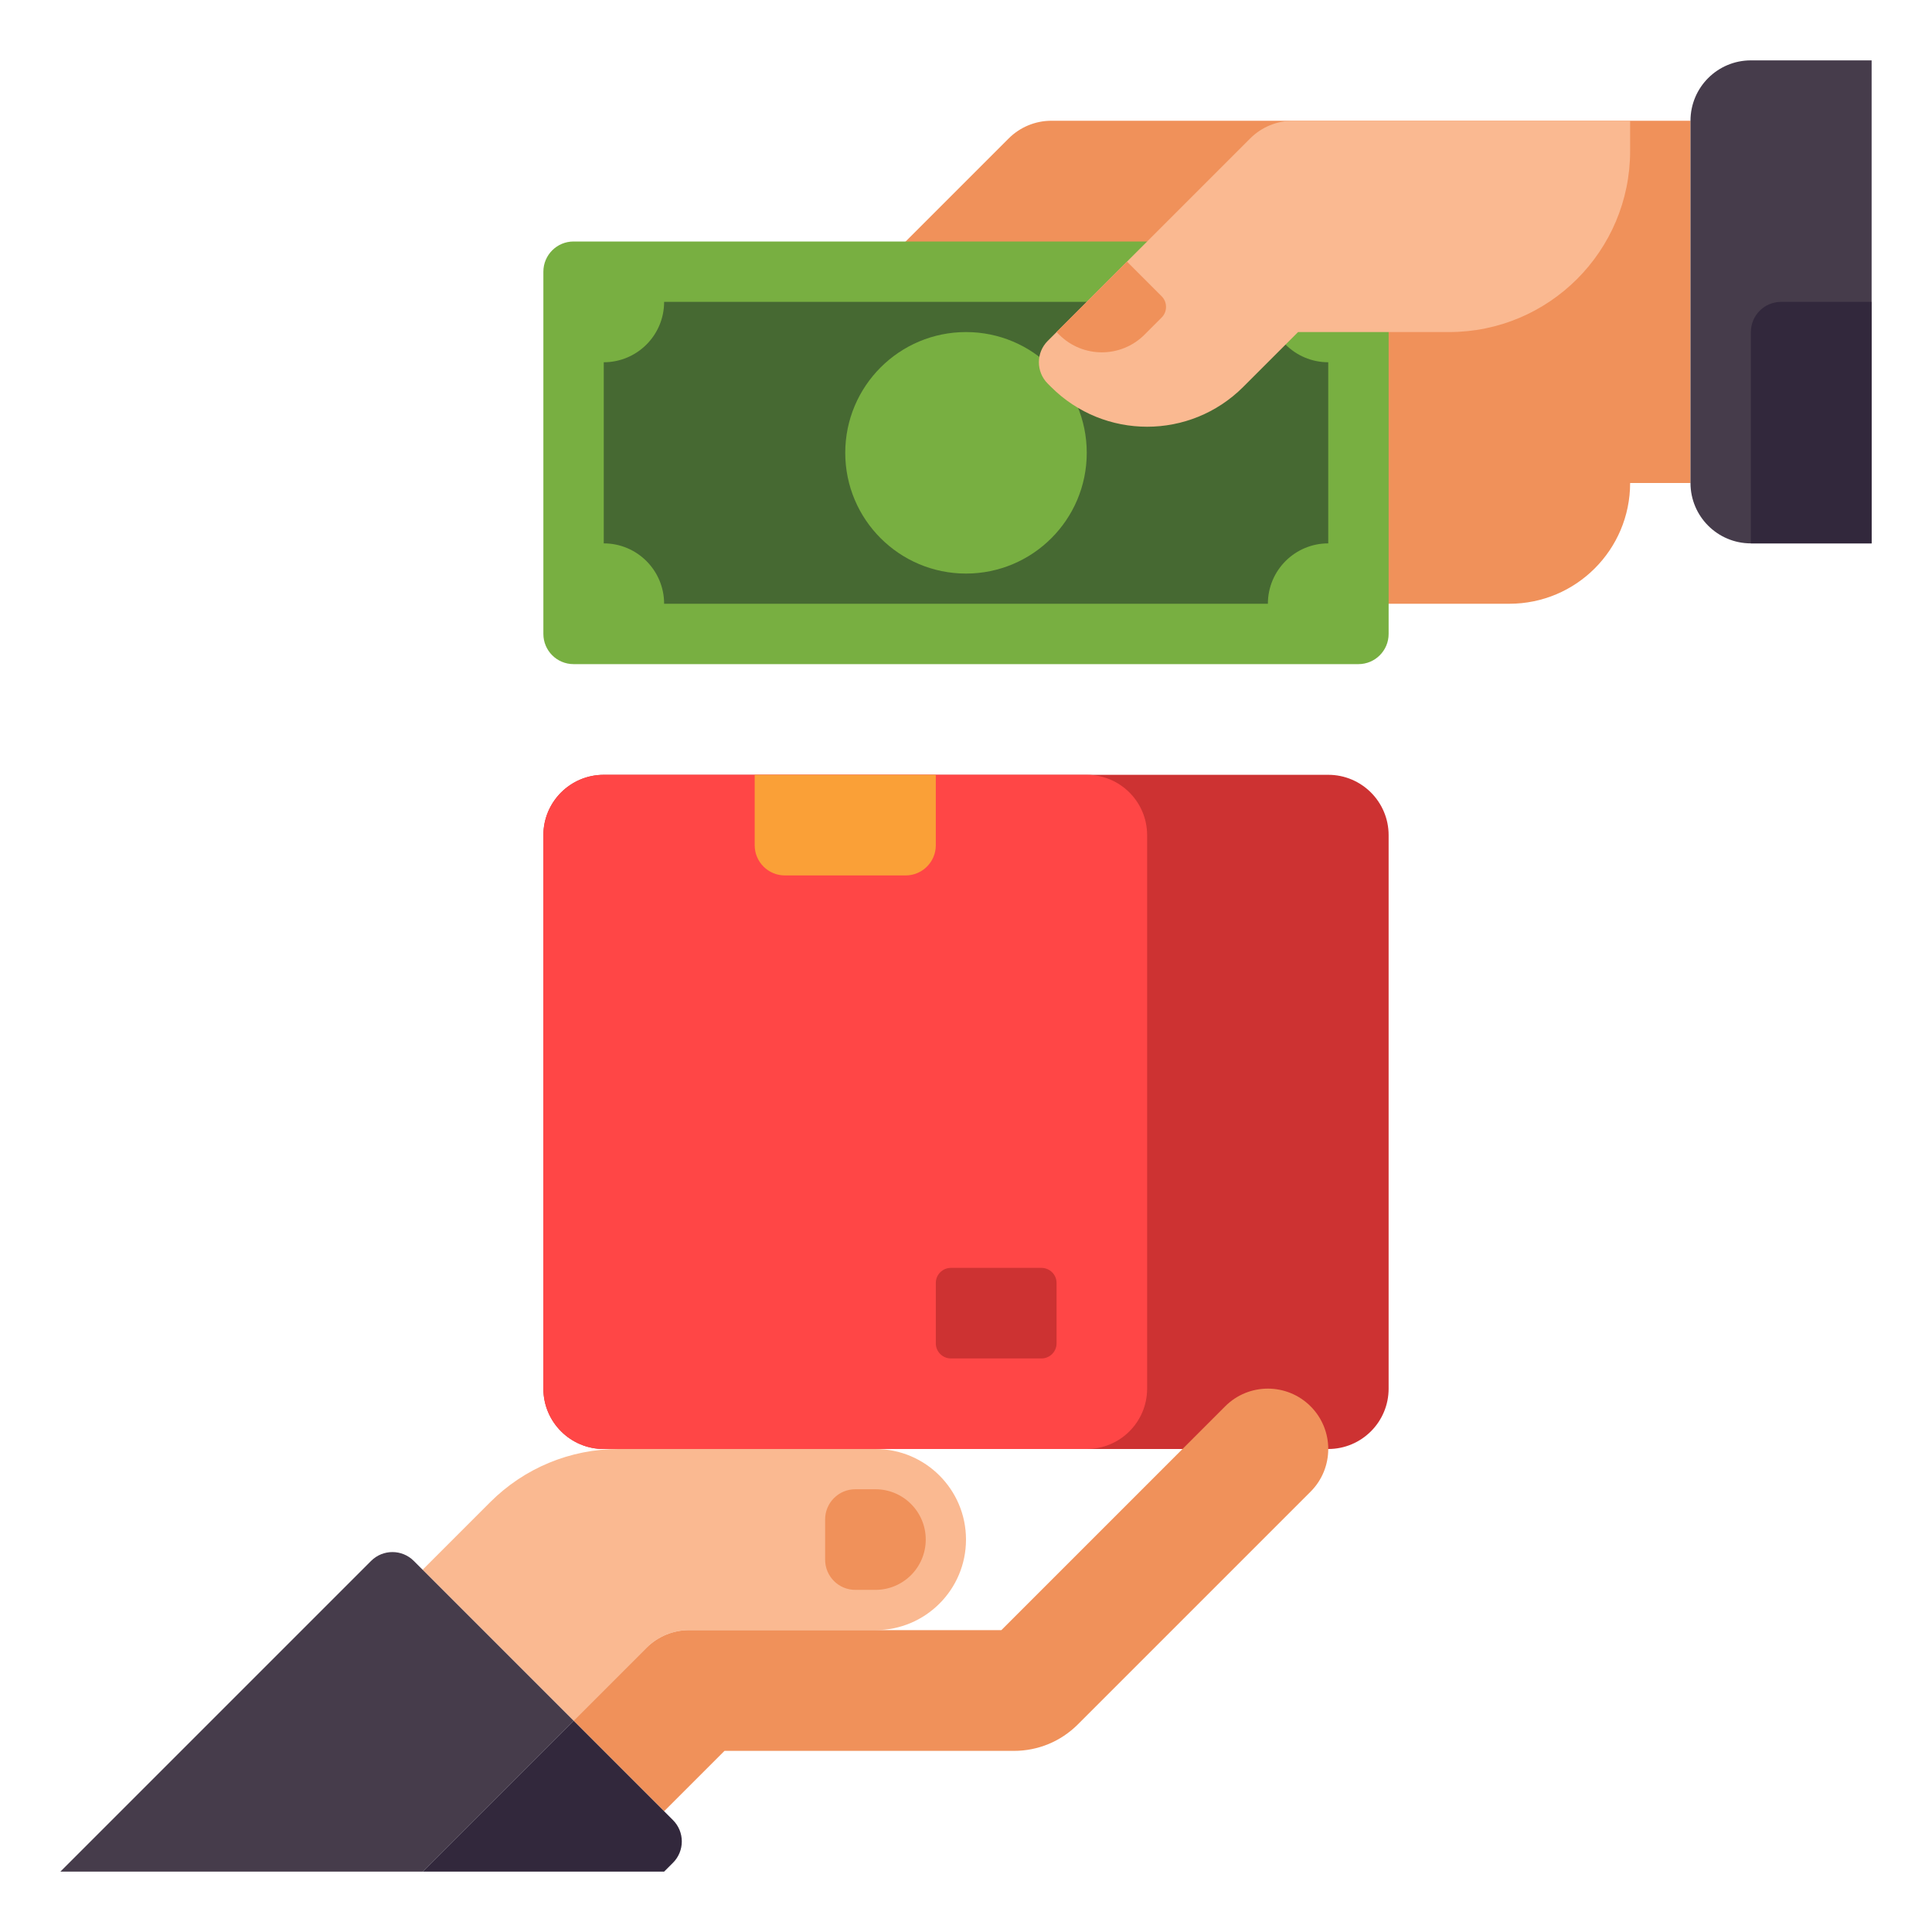
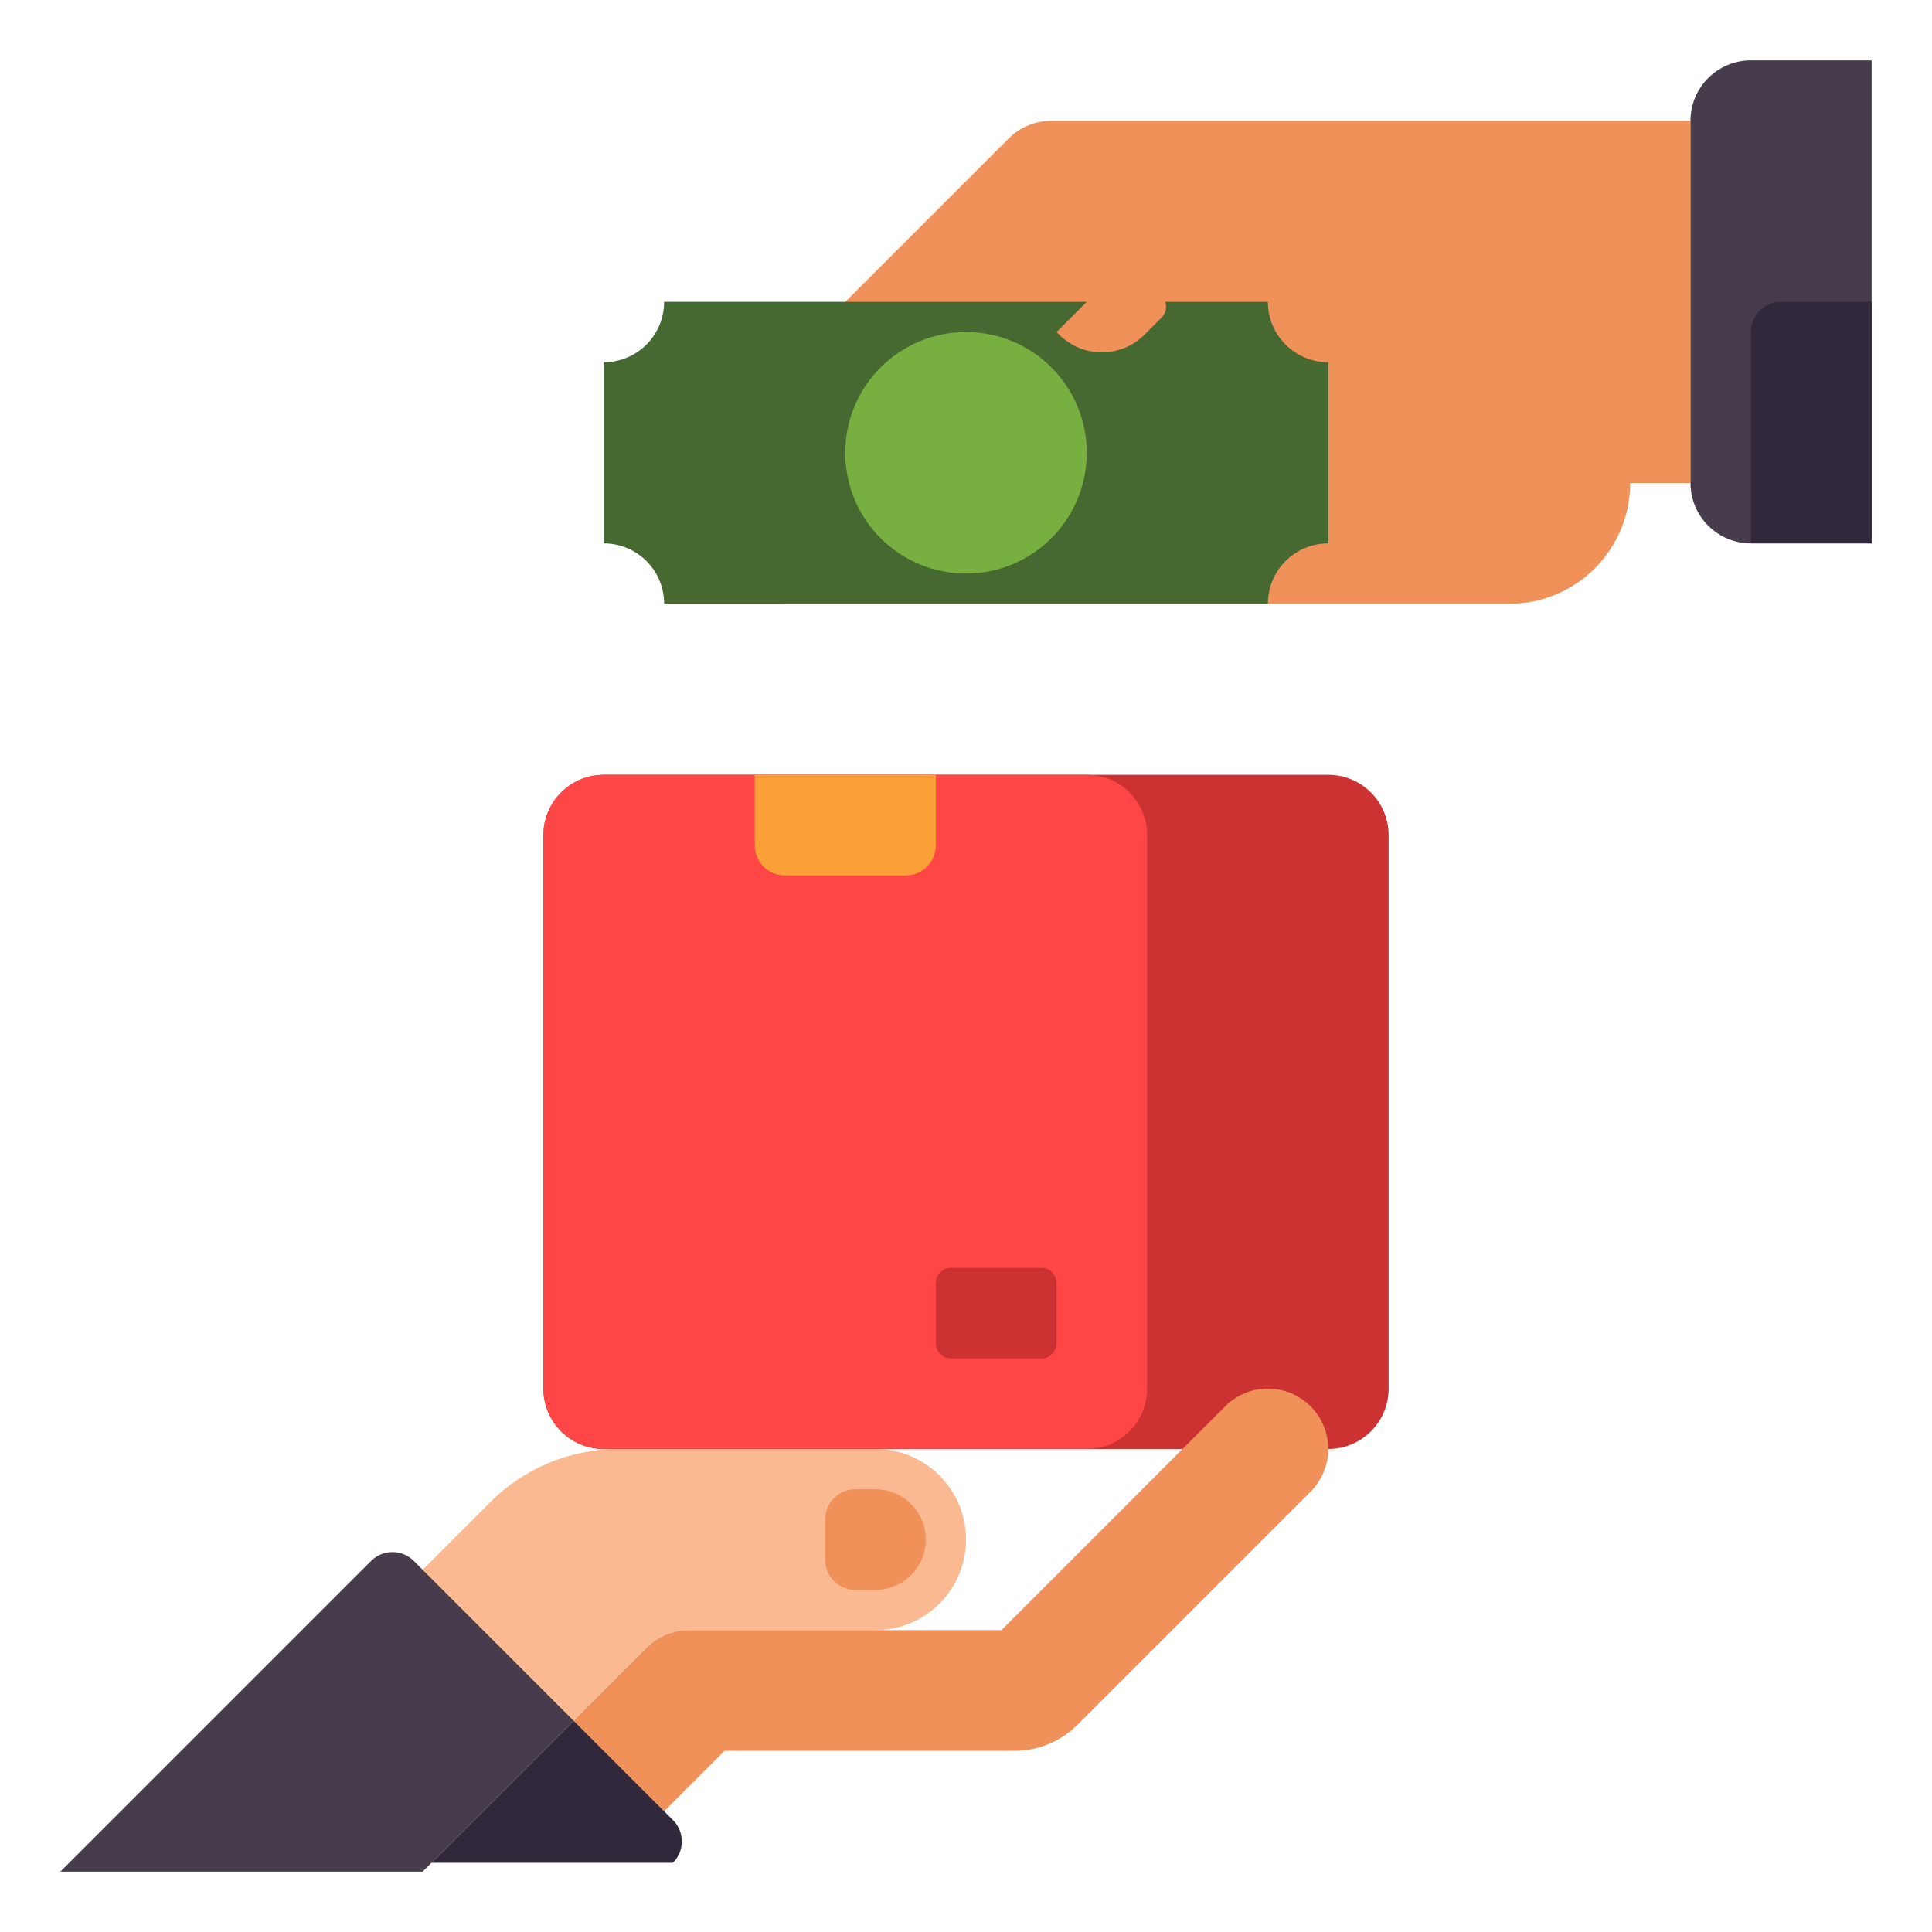
<svg xmlns="http://www.w3.org/2000/svg" id="Layer_1" enable-background="new 0 0 512 512" height="512" viewBox="0 0 512 512" width="512">
  <g>
    <path d="m278.627 32c-4.243 0-8.313 1.686-11.314 4.687l-59.313 59.313v64h192c17.673 0 32-14.327 32-32h16v-96z" fill="#f0915a" />
    <g>
      <path d="m352 384h-192c-8.837 0-16-7.163-16-16v-146.667c0-8.837 7.163-16 16-16h192c8.837 0 16 7.163 16 16v146.667c0 8.837-7.164 16-16 16z" fill="#cd3232" />
    </g>
    <g>
      <path d="m288 384h-128c-8.837 0-16-7.163-16-16v-146.667c0-8.837 7.163-16 16-16h128c8.837 0 16 7.163 16 16v146.667c0 8.837-7.164 16-16 16z" fill="#ff4646" />
    </g>
    <g>
      <g>
-         <path d="m360 176h-208c-4.418 0-8-3.582-8-8v-96c0-4.418 3.582-8 8-8h208c4.418 0 8 3.582 8 8v96c0 4.418-3.582 8-8 8z" fill="#78af41" />
-       </g>
+         </g>
      <g>
        <path d="m336 80h-160c0 8.837-7.163 16-16 16v48c8.837 0 16 7.163 16 16h160c0-8.837 7.163-16 16-16v-48c-8.837 0-16-7.163-16-16z" fill="#466932" />
      </g>
      <g>
        <circle cx="256" cy="120" fill="#78af41" r="32" />
      </g>
    </g>
    <g>
      <g>
        <path d="m232 384h-68.118c-12.73 0-24.939 5.057-33.941 14.059l-17.941 17.941 40 40 19.314-19.314c3.001-3.001 7.07-4.686 11.314-4.686h49.372c13.255 0 24-10.745 24-24 0-13.255-10.745-24-24-24z" fill="#fab991" />
      </g>
      <g>
        <path d="m347.314 372.686c-6.248-6.249-16.379-6.249-22.627 0l-59.314 59.314h-82.745c-4.243 0-8.313 1.686-11.314 4.686l-19.314 19.314 24 24 16-16h76.687c6.411 0 12.438-2.497 16.97-7.03l61.657-61.657c6.248-6.248 6.248-16.378 0-22.627z" fill="#f0915a" />
      </g>
      <g>
        <path d="m232 421.333h-5.333c-4.418 0-8-3.582-8-8v-10.667c0-4.418 3.582-8 8-8h5.333c7.364 0 13.333 5.97 13.333 13.333 0 7.365-5.969 13.334-13.333 13.334z" fill="#f0915a" />
      </g>
      <g>
        <path d="m109.657 413.657 42.343 42.343-40 40h-96l82.343-82.343c3.124-3.124 8.19-3.124 11.314 0z" fill="#463c4b" />
      </g>
      <g>
-         <path d="m152 456 26.343 26.343c3.124 3.124 3.124 8.19 0 11.314l-2.343 2.343h-64z" fill="#32283c" />
+         <path d="m152 456 26.343 26.343c3.124 3.124 3.124 8.19 0 11.314h-64z" fill="#32283c" />
      </g>
    </g>
    <g>
-       <path d="m277.657 101.657.887.887c14.059 14.059 36.853 14.059 50.912 0l14.544-14.544h40c26.51 0 48-21.49 48-48v-8h-89.373c-4.243 0-8.313 1.686-11.314 4.686l-53.657 53.657c-3.123 3.124-3.123 8.19.001 11.314z" fill="#fab991" />
-     </g>
+       </g>
    <g>
      <path d="m280 88 .686.686c6.248 6.248 16.379 6.248 22.627 0l4.525-4.525c1.562-1.562 1.562-4.095 0-5.657l-9.172-9.172z" fill="#f0915a" />
    </g>
    <g>
      <path d="m464 144h32v-128h-32c-8.837 0-16 7.163-16 16v96c0 8.837 7.163 16 16 16z" fill="#463c4b" />
    </g>
    <g>
      <path d="m472 80h24v64h-32v-56c0-4.418 3.582-8 8-8z" fill="#32283c" />
    </g>
    <g>
      <path d="m240 232h-32c-4.418 0-8-3.582-8-8v-18.667h48v18.667c0 4.418-3.582 8-8 8z" fill="#faa037" />
    </g>
    <g>
      <path d="m276 360h-24c-2.209 0-4-1.791-4-4v-16c0-2.209 1.791-4 4-4h24c2.209 0 4 1.791 4 4v16c0 2.209-1.791 4-4 4z" fill="#cd3232" />
    </g>
  </g>
</svg>